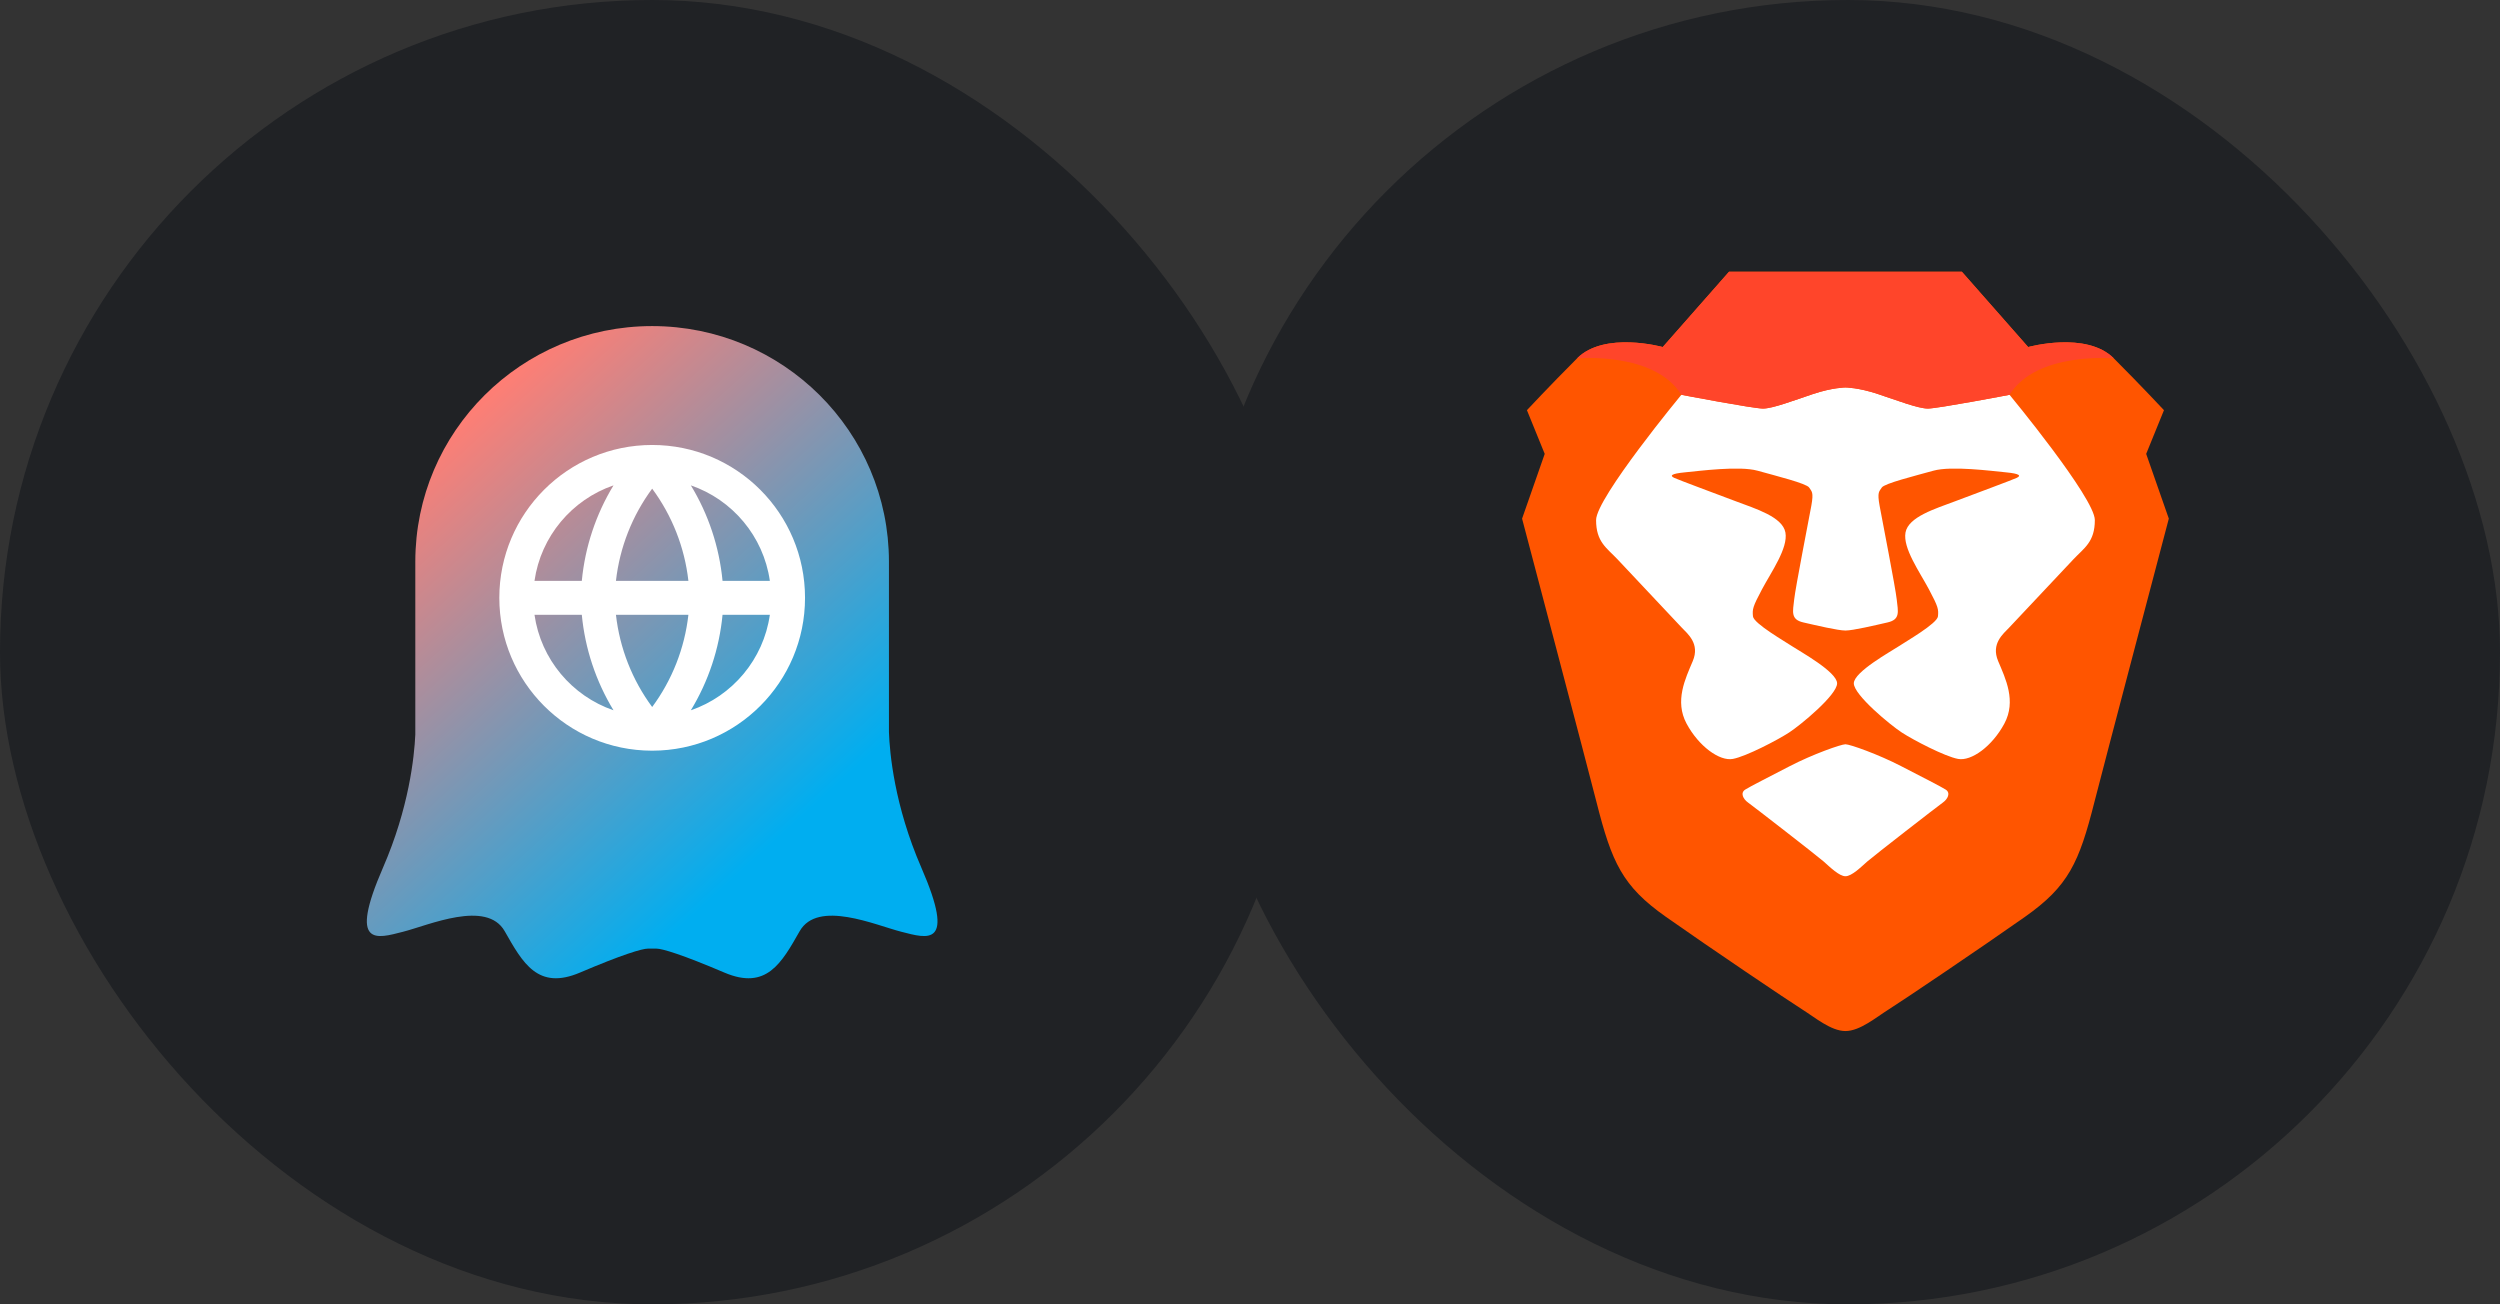
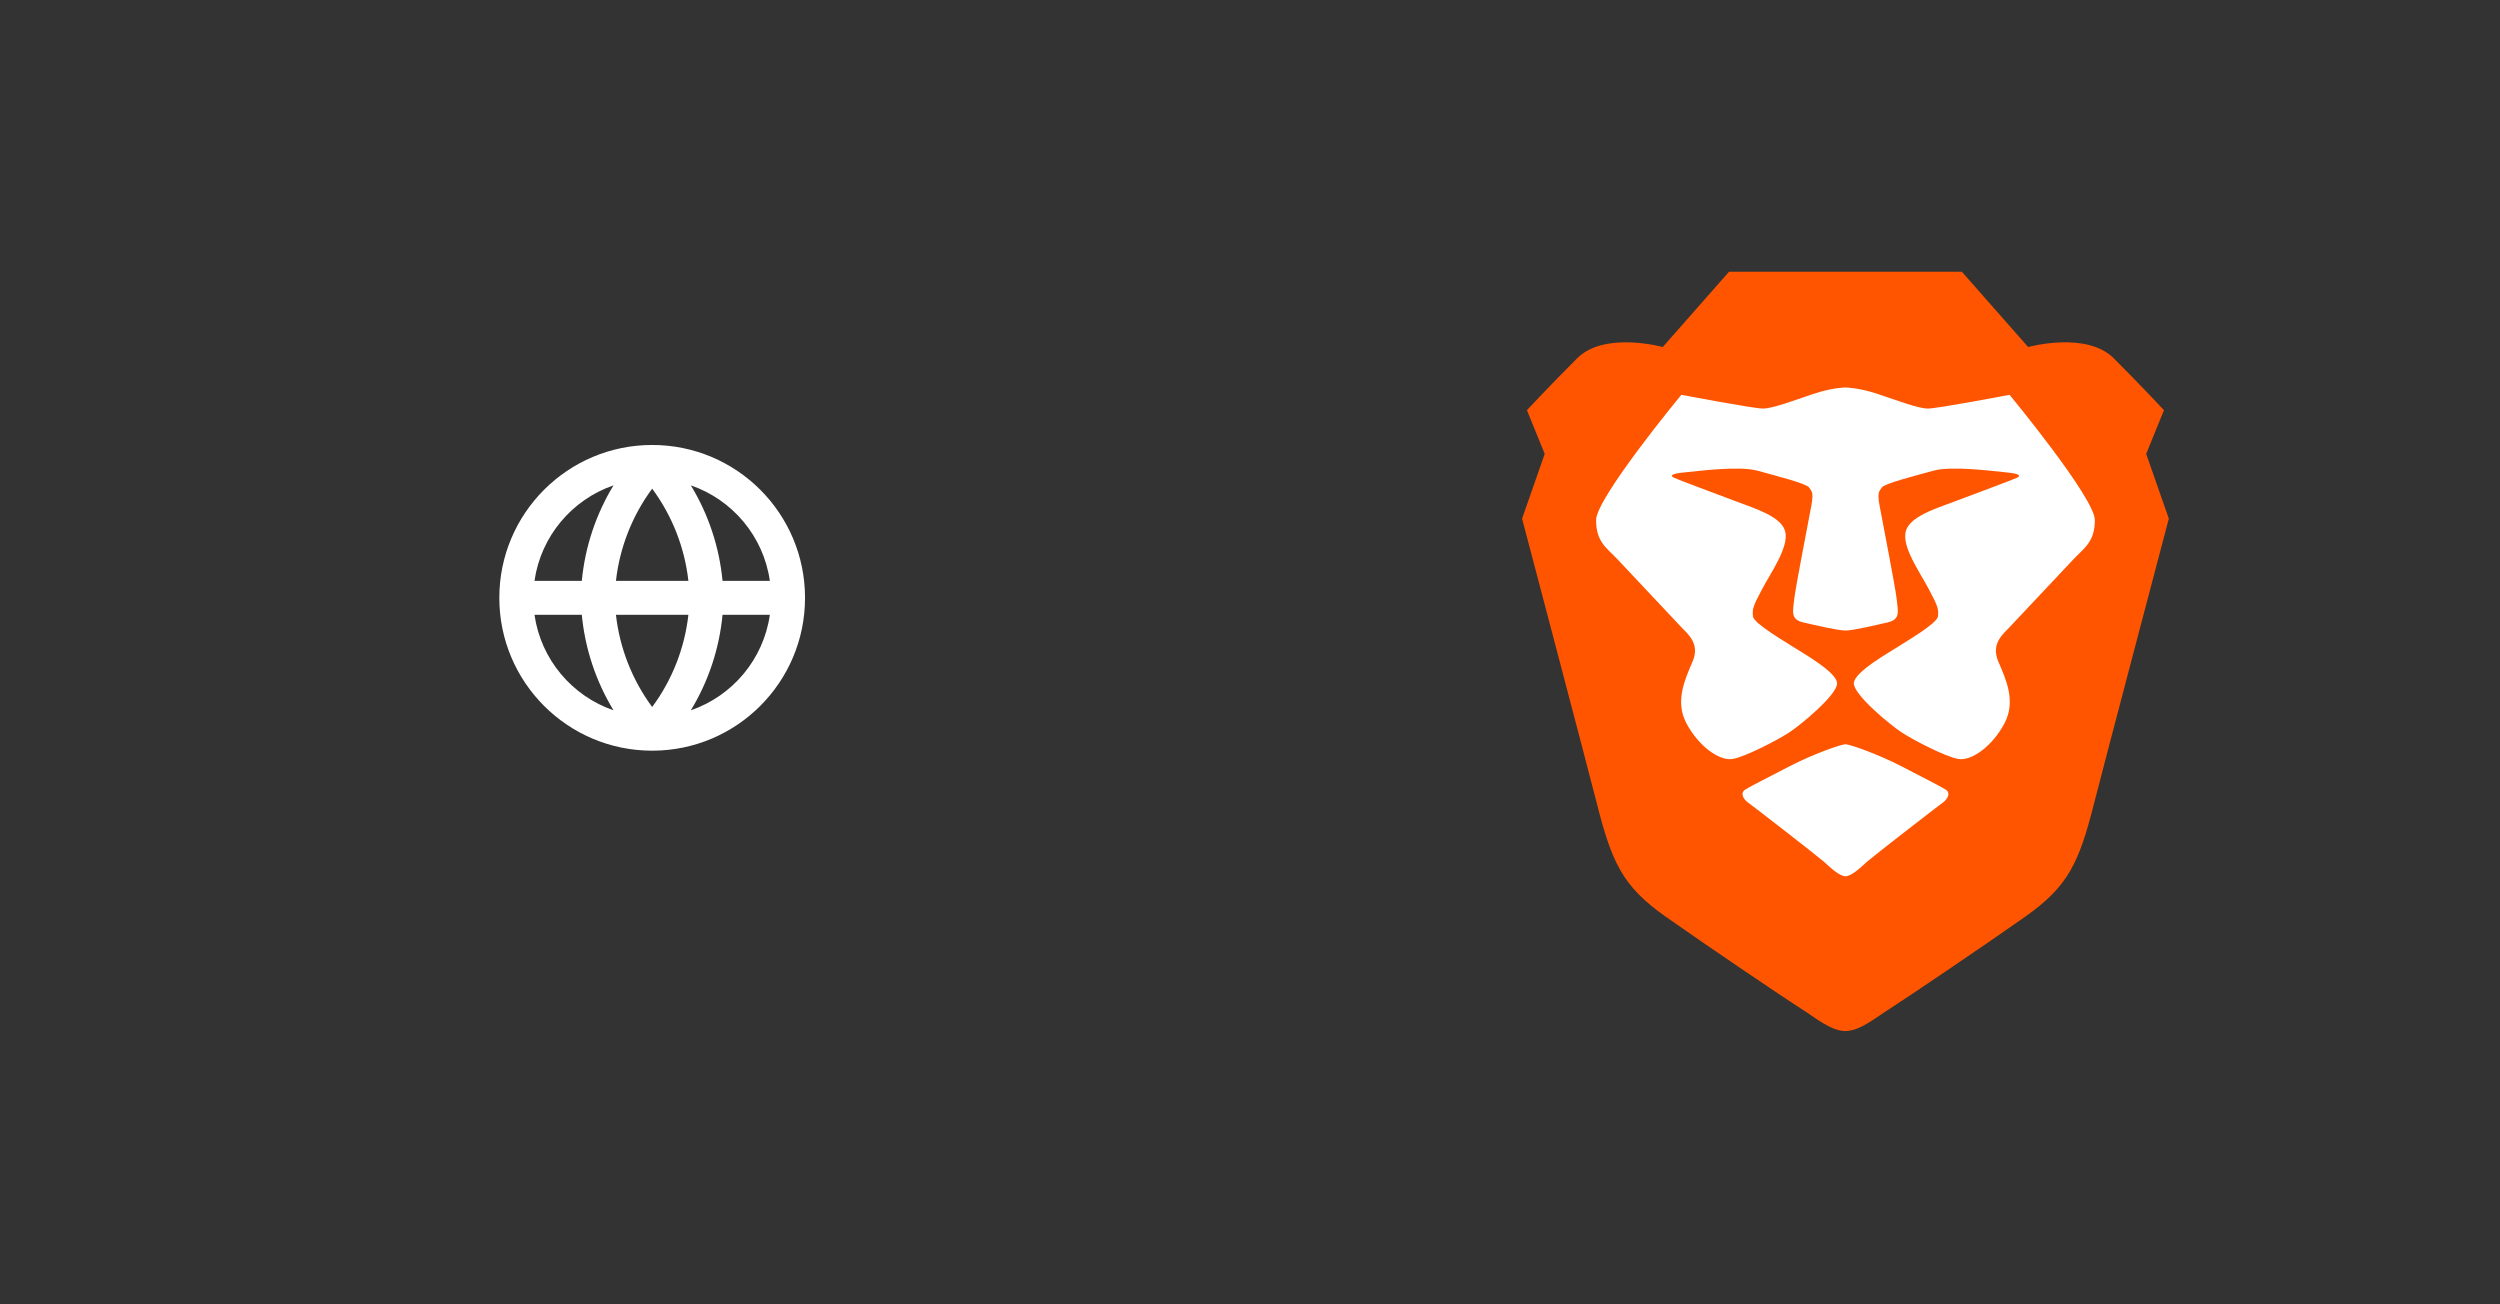
<svg xmlns="http://www.w3.org/2000/svg" width="184" height="96" viewBox="0 0 184 96" fill="none">
  <rect x="0" y="0" width="184" height="96" fill="#333333" stroke="none" />
-   <rect width="96" height="96" rx="48" fill="#202225" />
-   <path fill-rule="evenodd" clip-rule="evenodd" d="M67.812 63.86C65.822 59.283 65.479 55.404 65.426 53.881V41.342C65.426 31.764 57.622 24 47.997 24C38.371 24 30.567 31.764 30.567 41.342V54.062C30.493 55.701 30.101 59.461 28.188 63.86C25.615 69.772 27.744 69.067 29.651 68.581C31.558 68.097 35.815 66.198 37.146 68.537C38.475 70.874 39.584 72.905 42.689 71.581C45.793 70.258 47.256 69.817 47.699 69.817H48.302C48.745 69.817 50.208 70.258 53.312 71.581C56.416 72.905 57.525 70.874 58.855 68.537C60.185 66.198 64.443 68.097 66.35 68.581C68.257 69.067 70.384 69.772 67.812 63.86Z" fill="url(#paint0_linear_450_56734)" />
  <path fill-rule="evenodd" clip-rule="evenodd" d="M48.027 55.25C54.228 55.236 59.25 50.204 59.25 44C59.25 37.787 54.213 32.75 48 32.75C41.787 32.75 36.75 37.787 36.75 44C36.75 50.204 41.772 55.236 47.973 55.25C47.982 55.25 47.991 55.25 48 55.25C48.009 55.25 48.018 55.25 48.027 55.25ZM45.154 35.723C42.099 36.774 39.808 39.468 39.339 42.75H42.821C43.059 40.254 43.86 37.852 45.154 35.723ZM50.846 35.723C52.14 37.852 52.941 40.254 53.179 42.75H56.661C56.192 39.468 53.901 36.774 50.846 35.723ZM50.666 42.75C50.389 40.292 49.469 37.952 48 35.965C46.531 37.952 45.611 40.292 45.334 42.75H50.666ZM45.334 45.25H50.666C50.389 47.708 49.469 50.049 48 52.035C46.531 50.049 45.611 47.708 45.334 45.25ZM42.821 45.25H39.339C39.808 48.532 42.099 51.226 45.154 52.277C43.86 50.148 43.059 47.746 42.821 45.25ZM50.846 52.277C52.14 50.148 52.941 47.746 53.179 45.25H56.661C56.192 48.532 53.901 51.226 50.846 52.277Z" fill="white" />
-   <rect x="88" width="96" height="96" rx="48" fill="#202225" />
  <g clip-path="url(#clip0_450_56734)">
    <path fill-rule="evenodd" clip-rule="evenodd" d="M157.959 33.406L159.268 30.189C159.268 30.189 157.602 28.402 155.579 26.376C153.556 24.351 149.272 25.542 149.272 25.542L144.393 20H135.825H127.257L122.378 25.542C122.378 25.542 118.094 24.351 116.071 26.376C114.048 28.402 112.382 30.189 112.382 30.189L113.691 33.406L112.025 38.172C112.025 38.172 116.925 56.754 117.499 59.023C118.63 63.491 119.403 65.219 122.616 67.483C125.829 69.746 131.66 73.678 132.612 74.274C133.564 74.87 134.754 75.885 135.825 75.885C136.896 75.885 138.086 74.87 139.038 74.274C139.99 73.678 145.821 69.746 149.034 67.483C152.247 65.219 153.021 63.491 154.151 59.023C154.725 56.754 159.625 38.172 159.625 38.172L157.959 33.406Z" fill="url(#paint1_linear_450_56734)" />
    <path fill-rule="evenodd" clip-rule="evenodd" d="M147.904 29.057C147.904 29.057 154.18 36.653 154.18 38.276C154.18 39.9 153.39 40.328 152.597 41.172C151.803 42.016 148.336 45.702 147.891 46.175C147.446 46.648 146.519 47.366 147.064 48.658C147.61 49.95 148.414 51.593 147.519 53.26C146.625 54.927 145.093 56.04 144.111 55.856C143.129 55.672 140.824 54.466 139.976 53.915C139.128 53.364 136.441 51.145 136.441 50.295C136.441 49.447 139.219 47.922 139.732 47.576C140.245 47.23 142.586 45.889 142.634 45.363C142.682 44.837 142.663 44.682 141.973 43.382C141.282 42.082 140.038 40.347 140.245 39.192C140.452 38.038 142.458 37.438 143.89 36.896C145.322 36.355 148.078 35.333 148.423 35.174C148.767 35.015 148.678 34.863 147.635 34.764C146.592 34.665 143.631 34.272 142.297 34.644C140.962 35.017 138.682 35.583 138.498 35.884C138.313 36.184 138.15 36.194 138.34 37.231C138.529 38.268 139.506 43.242 139.6 44.125C139.695 45.009 139.881 45.593 138.929 45.81C137.978 46.028 136.376 46.407 135.826 46.407C135.275 46.407 133.674 46.028 132.722 45.81C131.771 45.593 131.956 45.009 132.051 44.125C132.146 43.242 133.122 38.268 133.312 37.231C133.501 36.194 133.339 36.184 133.154 35.884C132.969 35.583 130.689 35.017 129.355 34.644C128.02 34.272 125.06 34.665 124.017 34.764C122.974 34.863 122.885 35.015 123.229 35.174C123.573 35.333 126.33 36.355 127.761 36.896C129.193 37.438 131.2 38.038 131.407 39.192C131.614 40.347 130.37 42.082 129.679 43.382C128.988 44.682 128.97 44.837 129.018 45.363C129.066 45.889 131.406 47.23 131.92 47.576C132.433 47.922 135.211 49.447 135.211 50.295C135.211 51.145 132.524 53.364 131.676 53.915C130.828 54.466 128.522 55.672 127.54 55.856C126.559 56.04 125.027 54.927 124.132 53.26C123.238 51.593 124.042 49.95 124.587 48.658C125.132 47.366 124.206 46.648 123.76 46.175C123.315 45.702 119.848 42.016 119.055 41.172C118.261 40.328 117.472 39.9 117.472 38.276C117.472 36.653 123.747 29.057 123.747 29.057C123.747 29.057 129.043 30.07 129.757 30.07C130.471 30.07 132.018 29.474 133.446 28.998C134.874 28.521 135.826 28.518 135.826 28.518C135.826 28.518 136.778 28.521 138.206 28.998C139.634 29.474 141.181 30.07 141.895 30.07C142.609 30.07 147.904 29.057 147.904 29.057ZM143.2 58.112C143.588 58.356 143.351 58.815 142.997 59.066C142.643 59.316 137.888 63.003 137.427 63.41C136.965 63.818 136.287 64.491 135.826 64.491C135.365 64.491 134.686 63.818 134.225 63.41C133.763 63.003 129.008 59.316 128.654 59.066C128.3 58.815 128.063 58.356 128.452 58.112C128.84 57.869 130.056 57.255 131.733 56.386C133.41 55.517 135.5 54.778 135.826 54.778C136.152 54.778 138.242 55.517 139.919 56.386C141.596 57.255 142.811 57.869 143.2 58.112Z" fill="white" />
-     <path d="M149.272 25.542L144.393 20H135.825H127.257L122.378 25.542C122.378 25.542 118.094 24.351 116.071 26.376C116.071 26.376 121.783 25.86 123.747 29.057C123.747 29.057 129.042 30.07 129.756 30.07C130.47 30.07 132.017 29.474 133.445 28.997C134.873 28.521 135.825 28.517 135.825 28.517C135.825 28.517 136.777 28.521 138.205 28.997C139.633 29.474 141.18 30.07 141.894 30.07C142.608 30.07 147.904 29.057 147.904 29.057C149.867 25.86 155.579 26.376 155.579 26.376C153.556 24.351 149.272 25.542 149.272 25.542Z" fill="url(#paint2_linear_450_56734)" />
  </g>
  <defs>
    <linearGradient id="paint0_linear_450_56734" x1="36.904" y1="28.001" x2="62.863" y2="56.609" gradientUnits="userSpaceOnUse">
      <stop stop-color="#FF7E74" />
      <stop offset="1" stop-color="#00AEF0" />
    </linearGradient>
    <linearGradient id="paint1_linear_450_56734" x1="112.025" y1="2853.66" x2="4872.03" y2="2853.66" gradientUnits="userSpaceOnUse">
      <stop stop-color="#FF5500" />
      <stop offset="0.41" stop-color="#FF5500" />
      <stop offset="0.582" stop-color="#FF2000" />
      <stop offset="1" stop-color="#FF2000" />
    </linearGradient>
    <linearGradient id="paint2_linear_450_56734" x1="200.952" y1="530.598" x2="4066.87" y2="530.598" gradientUnits="userSpaceOnUse">
      <stop stop-color="#FF452A" />
      <stop offset="1" stop-color="#FF2000" />
    </linearGradient>
    <clipPath id="clip0_450_56734">
      <rect width="47.688" height="56" fill="white" transform="translate(112 20)" />
    </clipPath>
  </defs>
</svg>